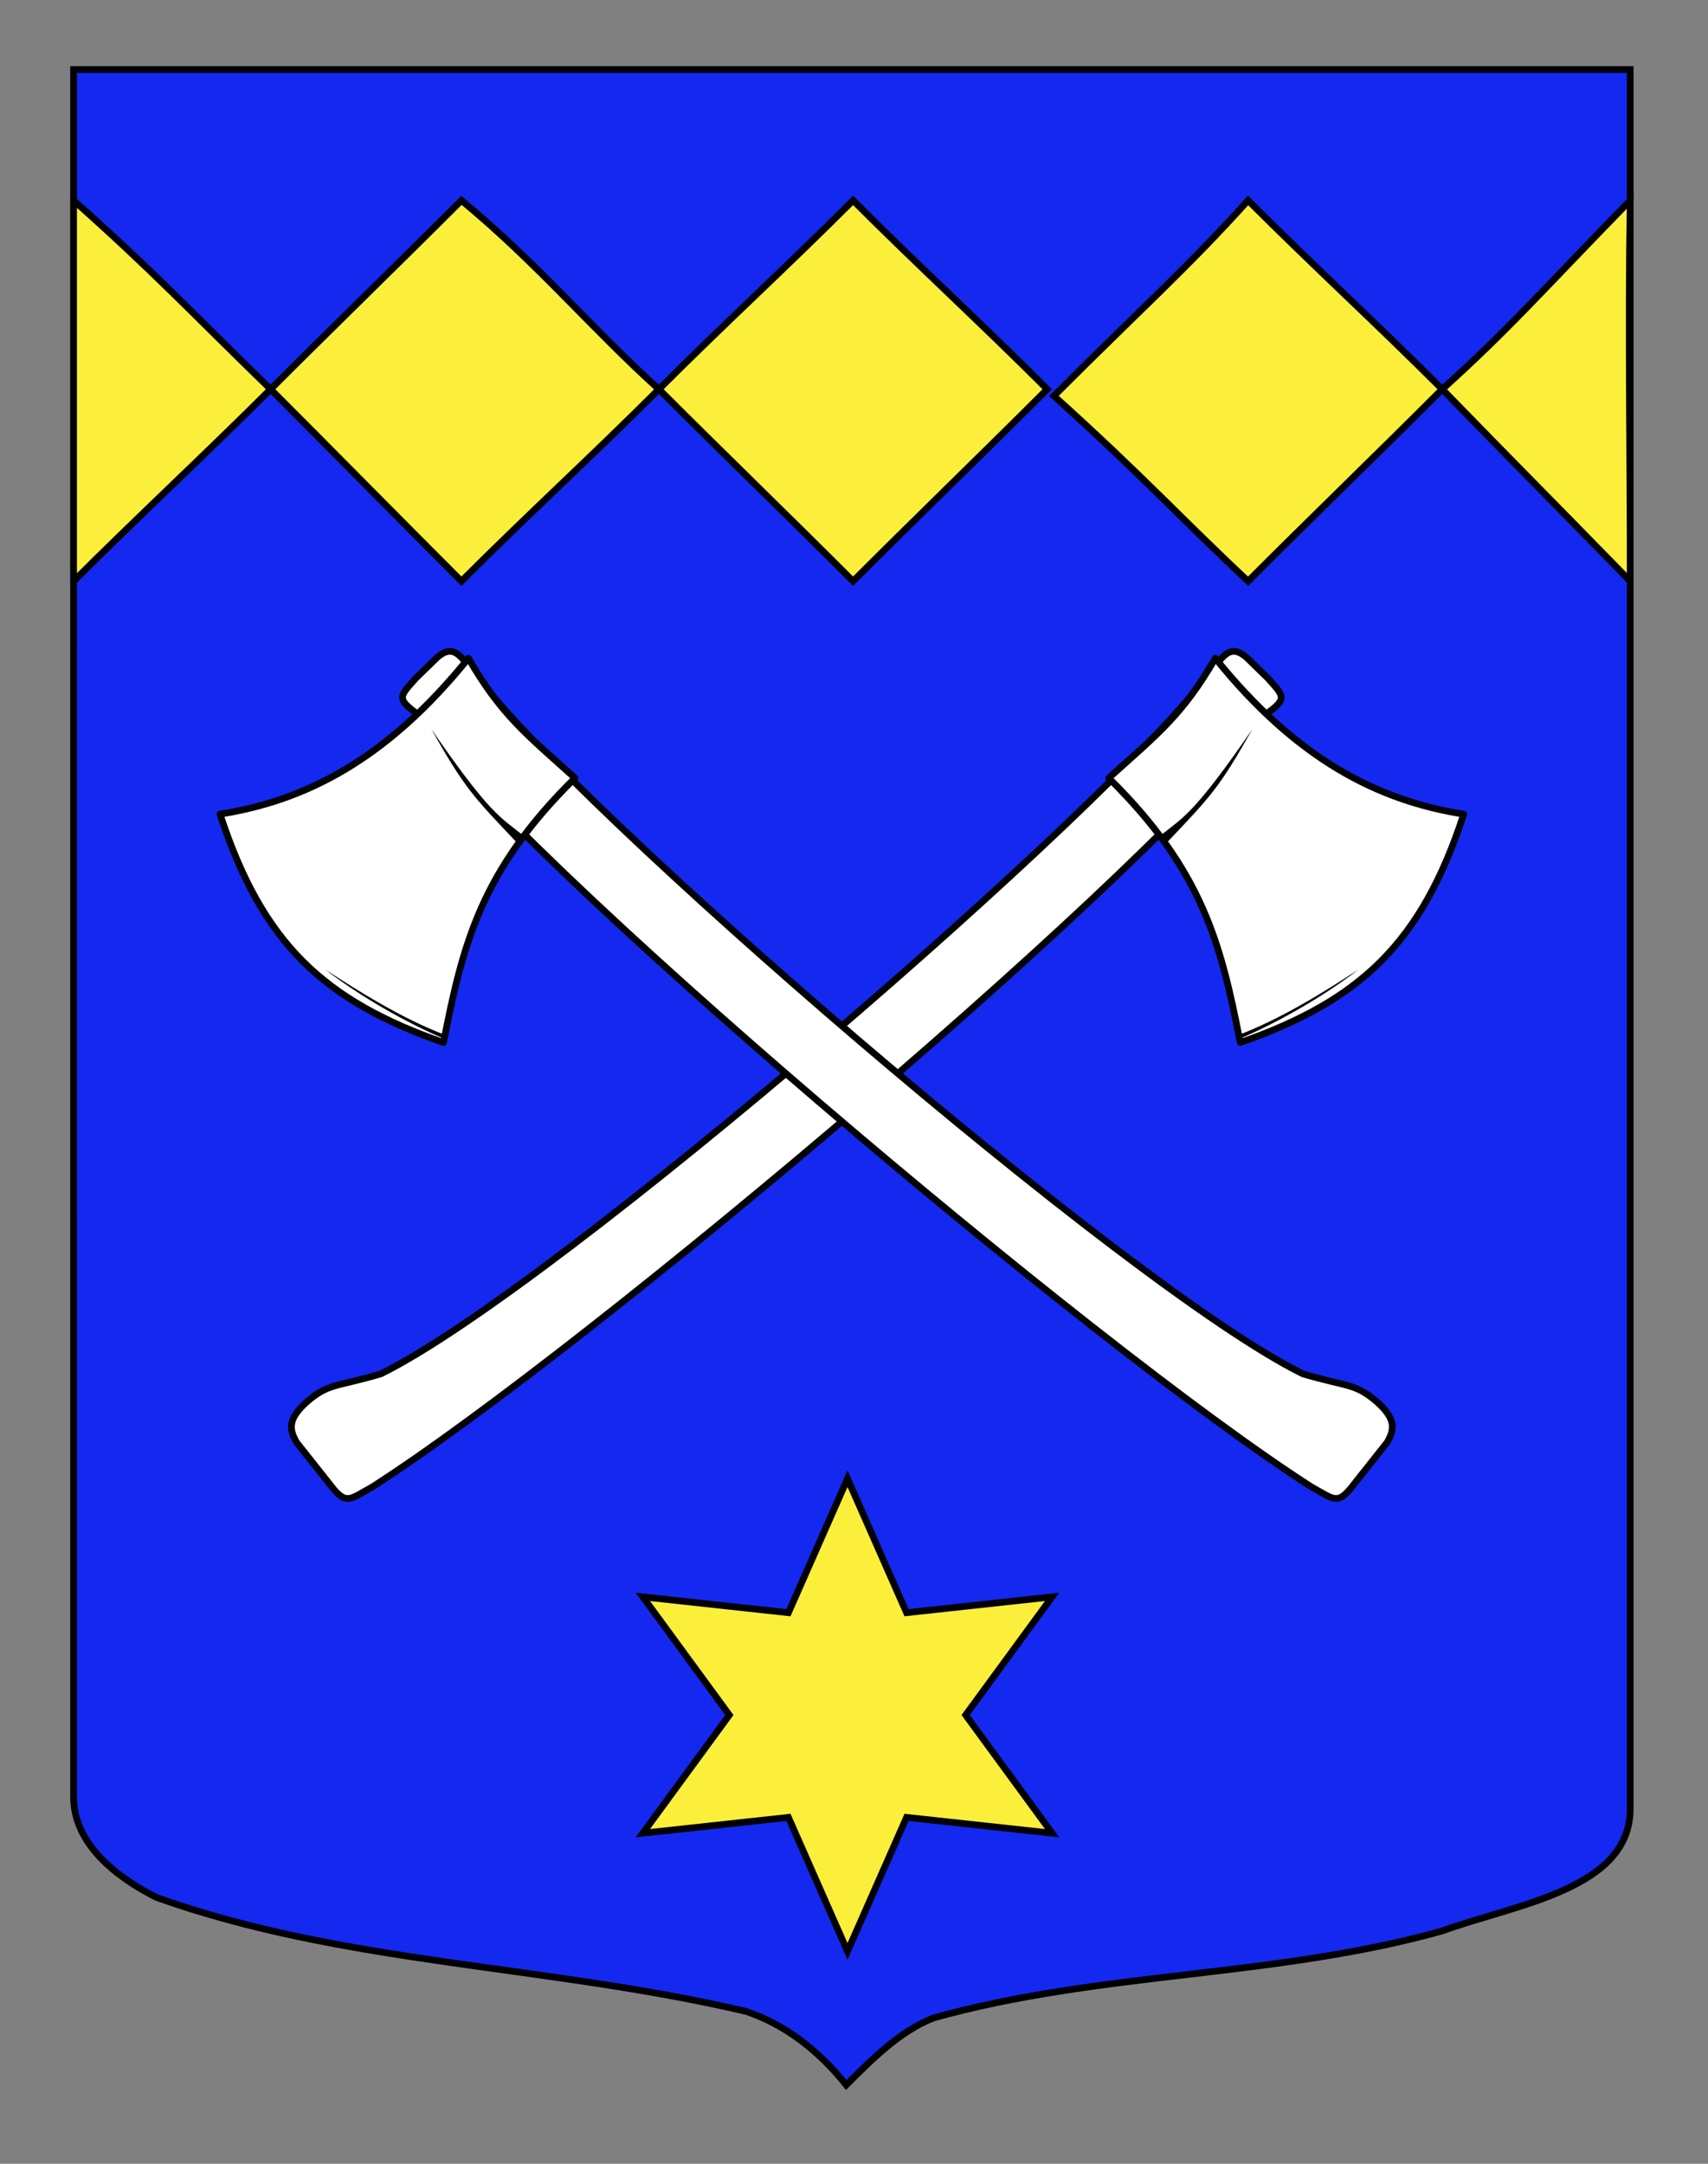
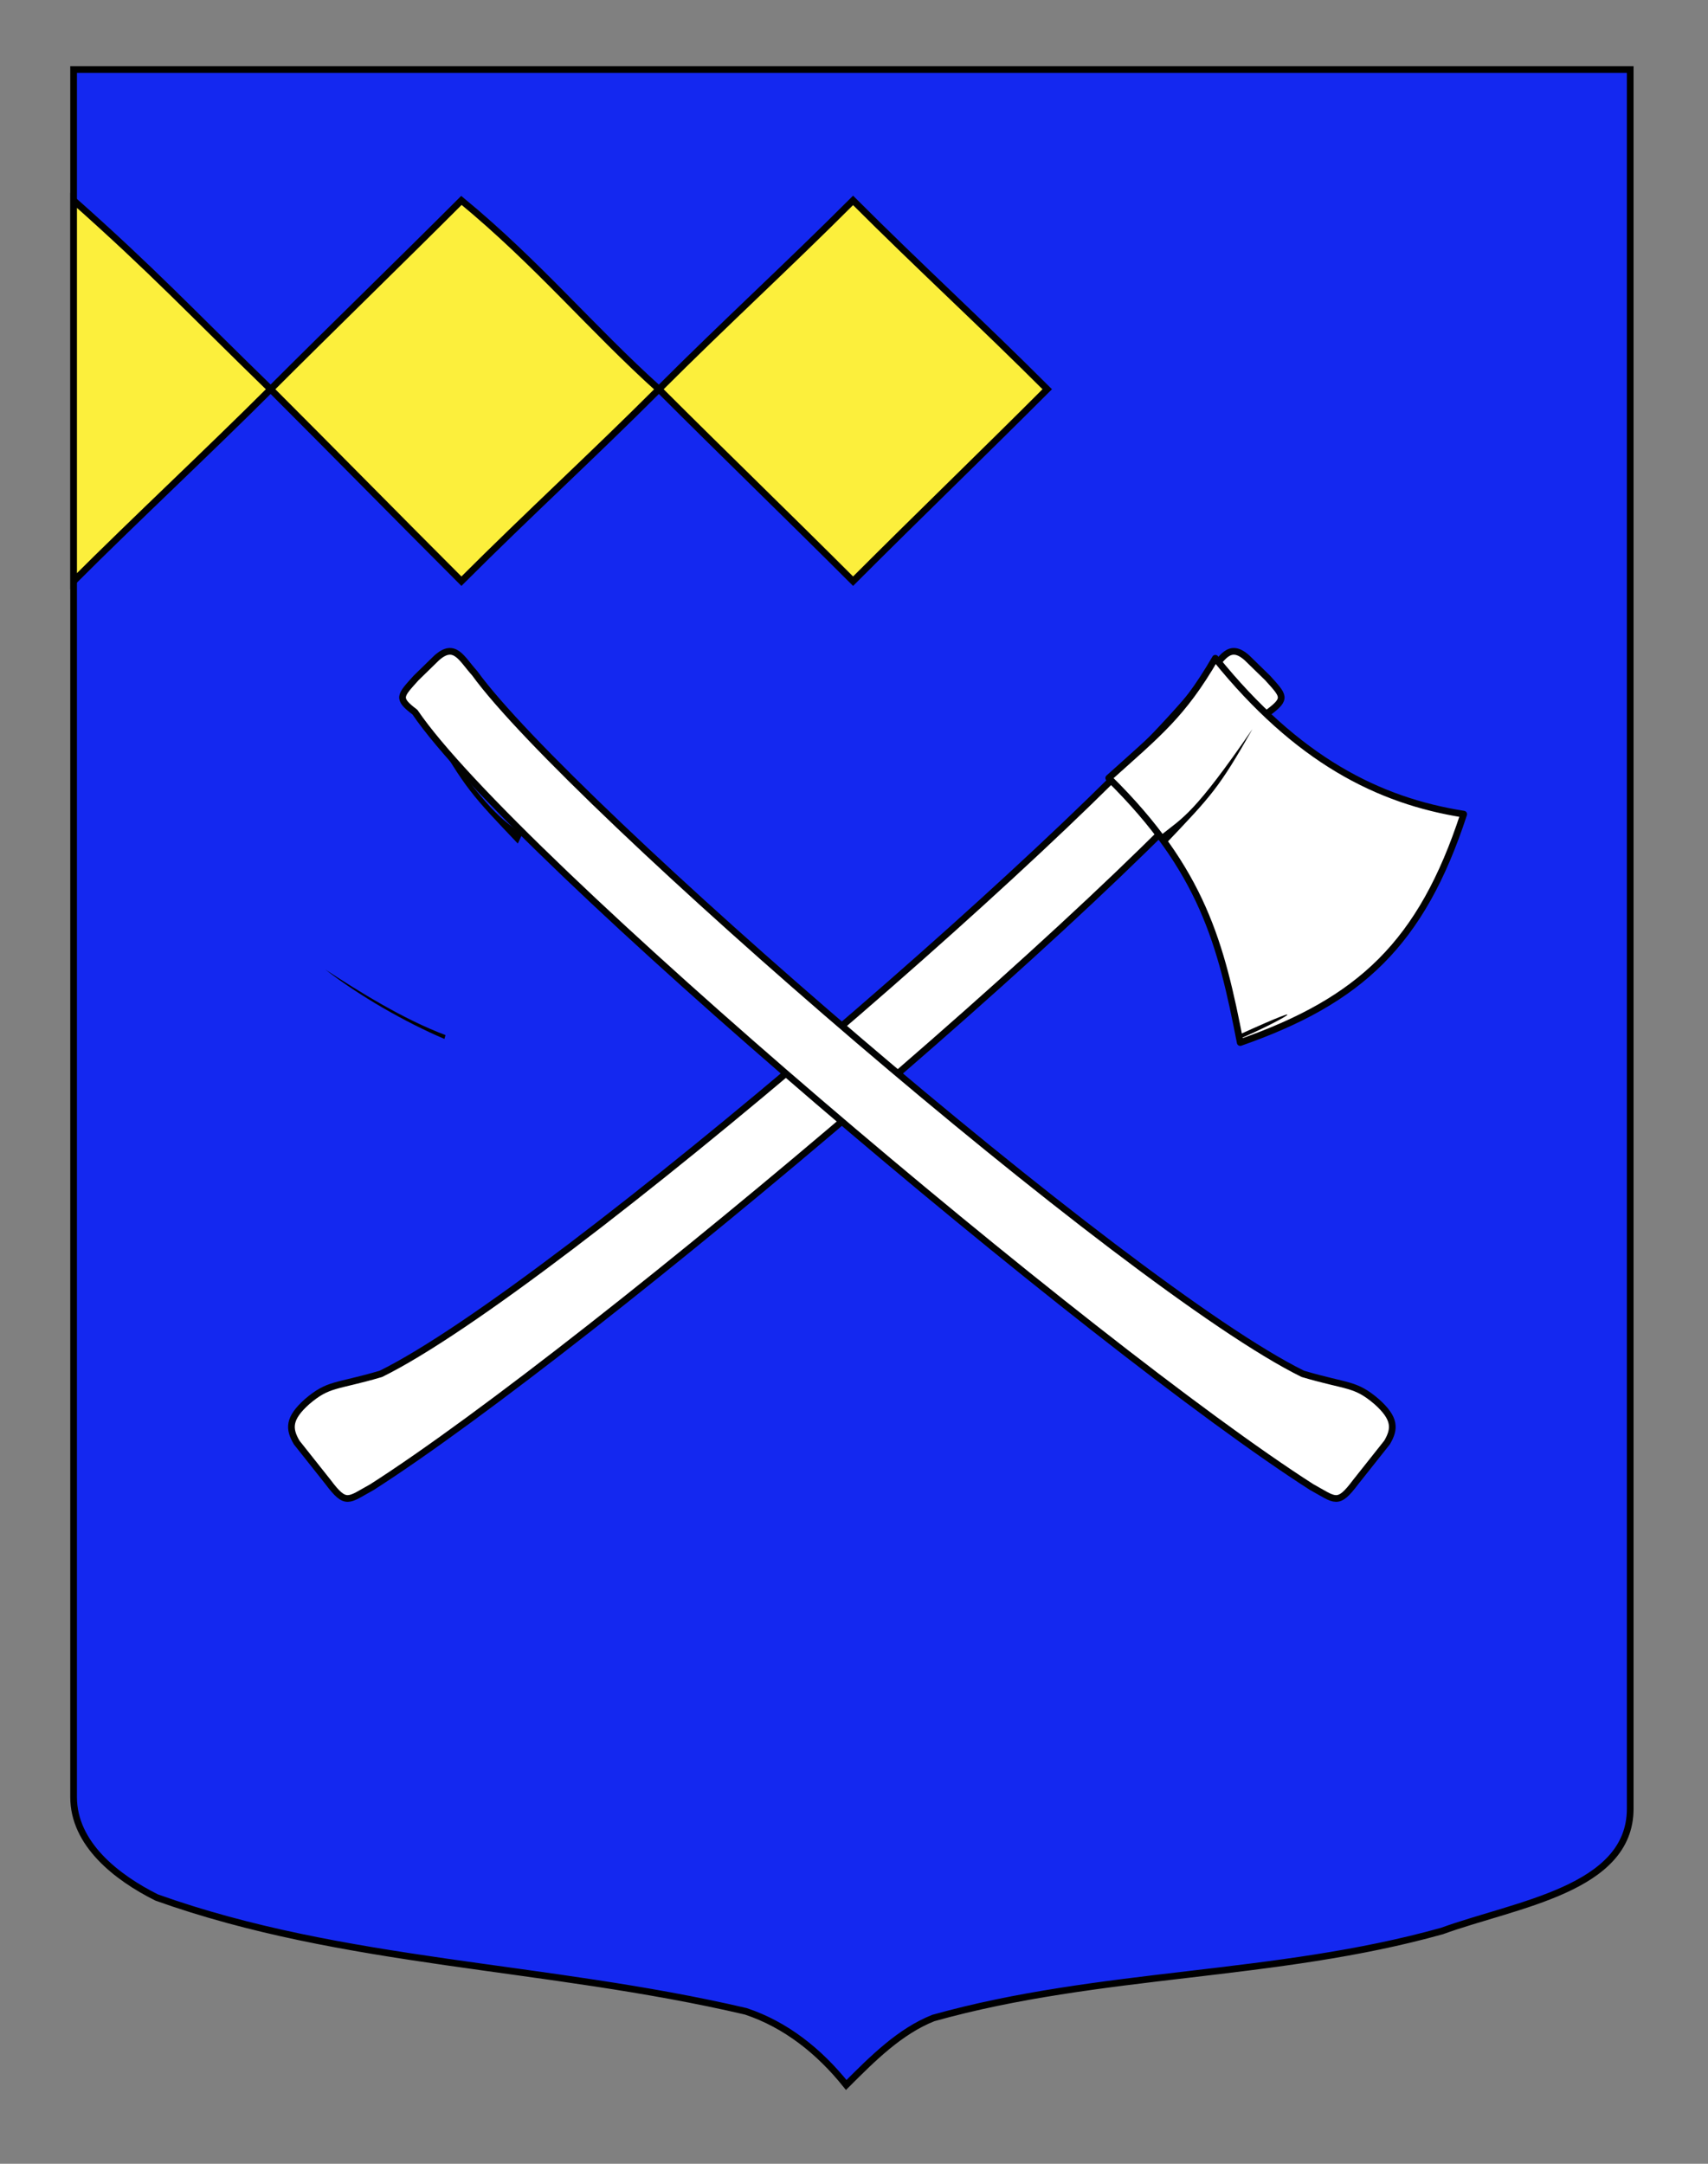
<svg xmlns="http://www.w3.org/2000/svg" version="1.1" x="0px" y="0px" width="255.118px" height="323.149px" viewBox="0 0 255.118 323.149" enable-background="new 0 0 255.118 323.149" xml:space="preserve">
  <rect x="0" y="0" width="255.118" height="323.149" fill="#808080" stroke="none" />
  <g id="Calque_2">
    <path fill="#1428F0" stroke="#000000" d="M10.994,10.381c78,0,154.505,0,232.505,0c0,135.583,0,149.083,0,259.752   c0,12.043-17.099,14.25-28.1,18.25c-25,7-51,6-76,13c-5,2-9,6-13,10c-4-5-9-9-15-11c-30-7-60-7-88-17c-6-3-12.406-8-12.406-15   C10.994,244.842,10.994,146.756,10.994,10.381z" />
  </g>
  <g id="Autre_blason_Dardel">
    <g>
      <path fill="#FCEF3C" stroke="#000000" d="M10.994,86.798c9-9,20.427-19.667,29.427-28.667c-12.333-12-17.427-17.533-29.427-28.2    C10.994,29.931,10.994,68.465,10.994,86.798z" />
      <path fill="#FCEF3C" stroke="#000000" d="M68.921,29.931c-9,9-19.5,19.2-28.5,28.2c10,10,18.5,18.667,28.5,28.667    c10-10,19.5-18.667,29.5-28.667C88.421,49.131,80.255,39.265,68.921,29.931z" />
      <path fill="#FCEF3C" stroke="#000000" d="M127.421,29.931c-10,10-19,18.2-29,28.2c10,10,19,18.667,29,28.667    c10-10,19-18.667,29-28.667C146.421,48.131,137.421,39.931,127.421,29.931z" />
-       <path fill="#FCEF3C" stroke="#000000" d="M186.421,29.931c-9,10-16,16.2-29,29.2c13.666,12.333,18.334,17.667,29,27.667    c10-10,19-18.667,29-28.667C205.421,48.131,196.421,39.931,186.421,29.931z" />
-       <path fill="#FCEF3C" stroke="#000000" d="M243.5,86.798c0-20.883-0.334-37.2,0-56.867c-13.334,13.667-18.078,19.2-28.078,28.2    C227.755,70.798,229.833,72.798,243.5,86.798z" />
    </g>
-     <polygon fill="#FCEF3C" stroke="#000000" points="126.588,220.841 135.412,240.852 157.152,238.487 144.234,256.133    157.152,273.778 135.412,271.415 126.588,291.425 117.765,271.415 96.023,273.778 108.941,256.133 96.023,238.487 117.765,240.852     " />
    <g>
      <g id="Hache">
        <path id="path1882_2_" fill="#FFFFFF" stroke="#010202" stroke-linecap="round" stroke-linejoin="round" d="M189.359,101.27     l-3.088-3.011c-2.703-2.413-3.711,0.113-5.67,2.273c-14.092,19.467-97.501,91.761-123.715,104.65     c-6.744,1.986-7.777,1.377-11.016,4.143c-2.837,2.529-2.745,4.074-1.558,6.104l4.694,5.918c2.691,3.582,3.007,2.693,6.568,0.742     c32.48-20.783,119.338-94.193,133.948-115.74C192.267,104.291,191.726,103.915,189.359,101.27z" />
        <path id="path1884_2_" fill="#FFFFFF" stroke="#010202" stroke-linecap="round" stroke-linejoin="round" d="M185.248,155.701     c-2.867-14.686-5.592-25.673-19.641-39.506c7.326-6.597,11.008-9.417,15.922-17.886c12.244,15.179,24.375,21.275,37.1,23.282     C212.312,140.936,203.111,149.45,185.248,155.701z" />
        <path id="path1886_2_" fill="#010202" d="M173.513,124.638l0.637,1.347c6.775-7.132,7.926-8.272,12.922-17.101     C178.4,121.496,176.714,122.088,173.513,124.638z" />
-         <path id="path3660_2_" fill="#010202" d="M185.111,155.16l-0.162-0.574c6.252-2.345,12.936-6.5,17.941-9.784     C197.9,148.684,190.966,152.672,185.111,155.16z" />
+         <path id="path3660_2_" fill="#010202" d="M185.111,155.16l-0.162-0.574C197.9,148.684,190.966,152.672,185.111,155.16z" />
      </g>
      <g id="Hache_1_">
        <path id="path1882_3_" fill="#FFFFFF" stroke="#010202" stroke-linecap="round" stroke-linejoin="round" d="M61.97,106.348     c14.61,21.547,101.468,94.957,133.948,115.74c3.562,1.951,3.877,2.84,6.568-0.742l4.694-5.918     c1.188-2.029,1.279-3.574-1.558-6.104c-3.238-2.766-4.271-2.156-11.016-4.143c-26.214-12.889-109.624-85.183-123.715-104.65     c-1.96-2.16-2.967-4.686-5.671-2.273l-3.088,3.011C59.767,103.915,59.227,104.291,61.97,106.348z" />
-         <path id="path1884_3_" fill="#FFFFFF" stroke="#010202" stroke-linecap="round" stroke-linejoin="round" d="M32.865,121.59     c12.726-2.007,24.856-8.103,37.1-23.282c4.914,8.469,8.596,11.289,15.922,17.886c-14.049,13.833-16.773,24.821-19.641,39.506     C48.382,149.45,39.181,140.936,32.865,121.59z" />
        <path id="path1886_3_" fill="#010202" d="M64.422,108.884c4.995,8.829,6.146,9.969,12.922,17.101l0.636-1.347     C74.78,122.088,73.094,121.496,64.422,108.884z" />
        <path id="path3660_3_" fill="#010202" d="M48.603,144.802c5.007,3.283,11.689,7.439,17.941,9.784l-0.162,0.574     C60.527,152.672,53.594,148.684,48.603,144.802z" />
      </g>
    </g>
  </g>
</svg>